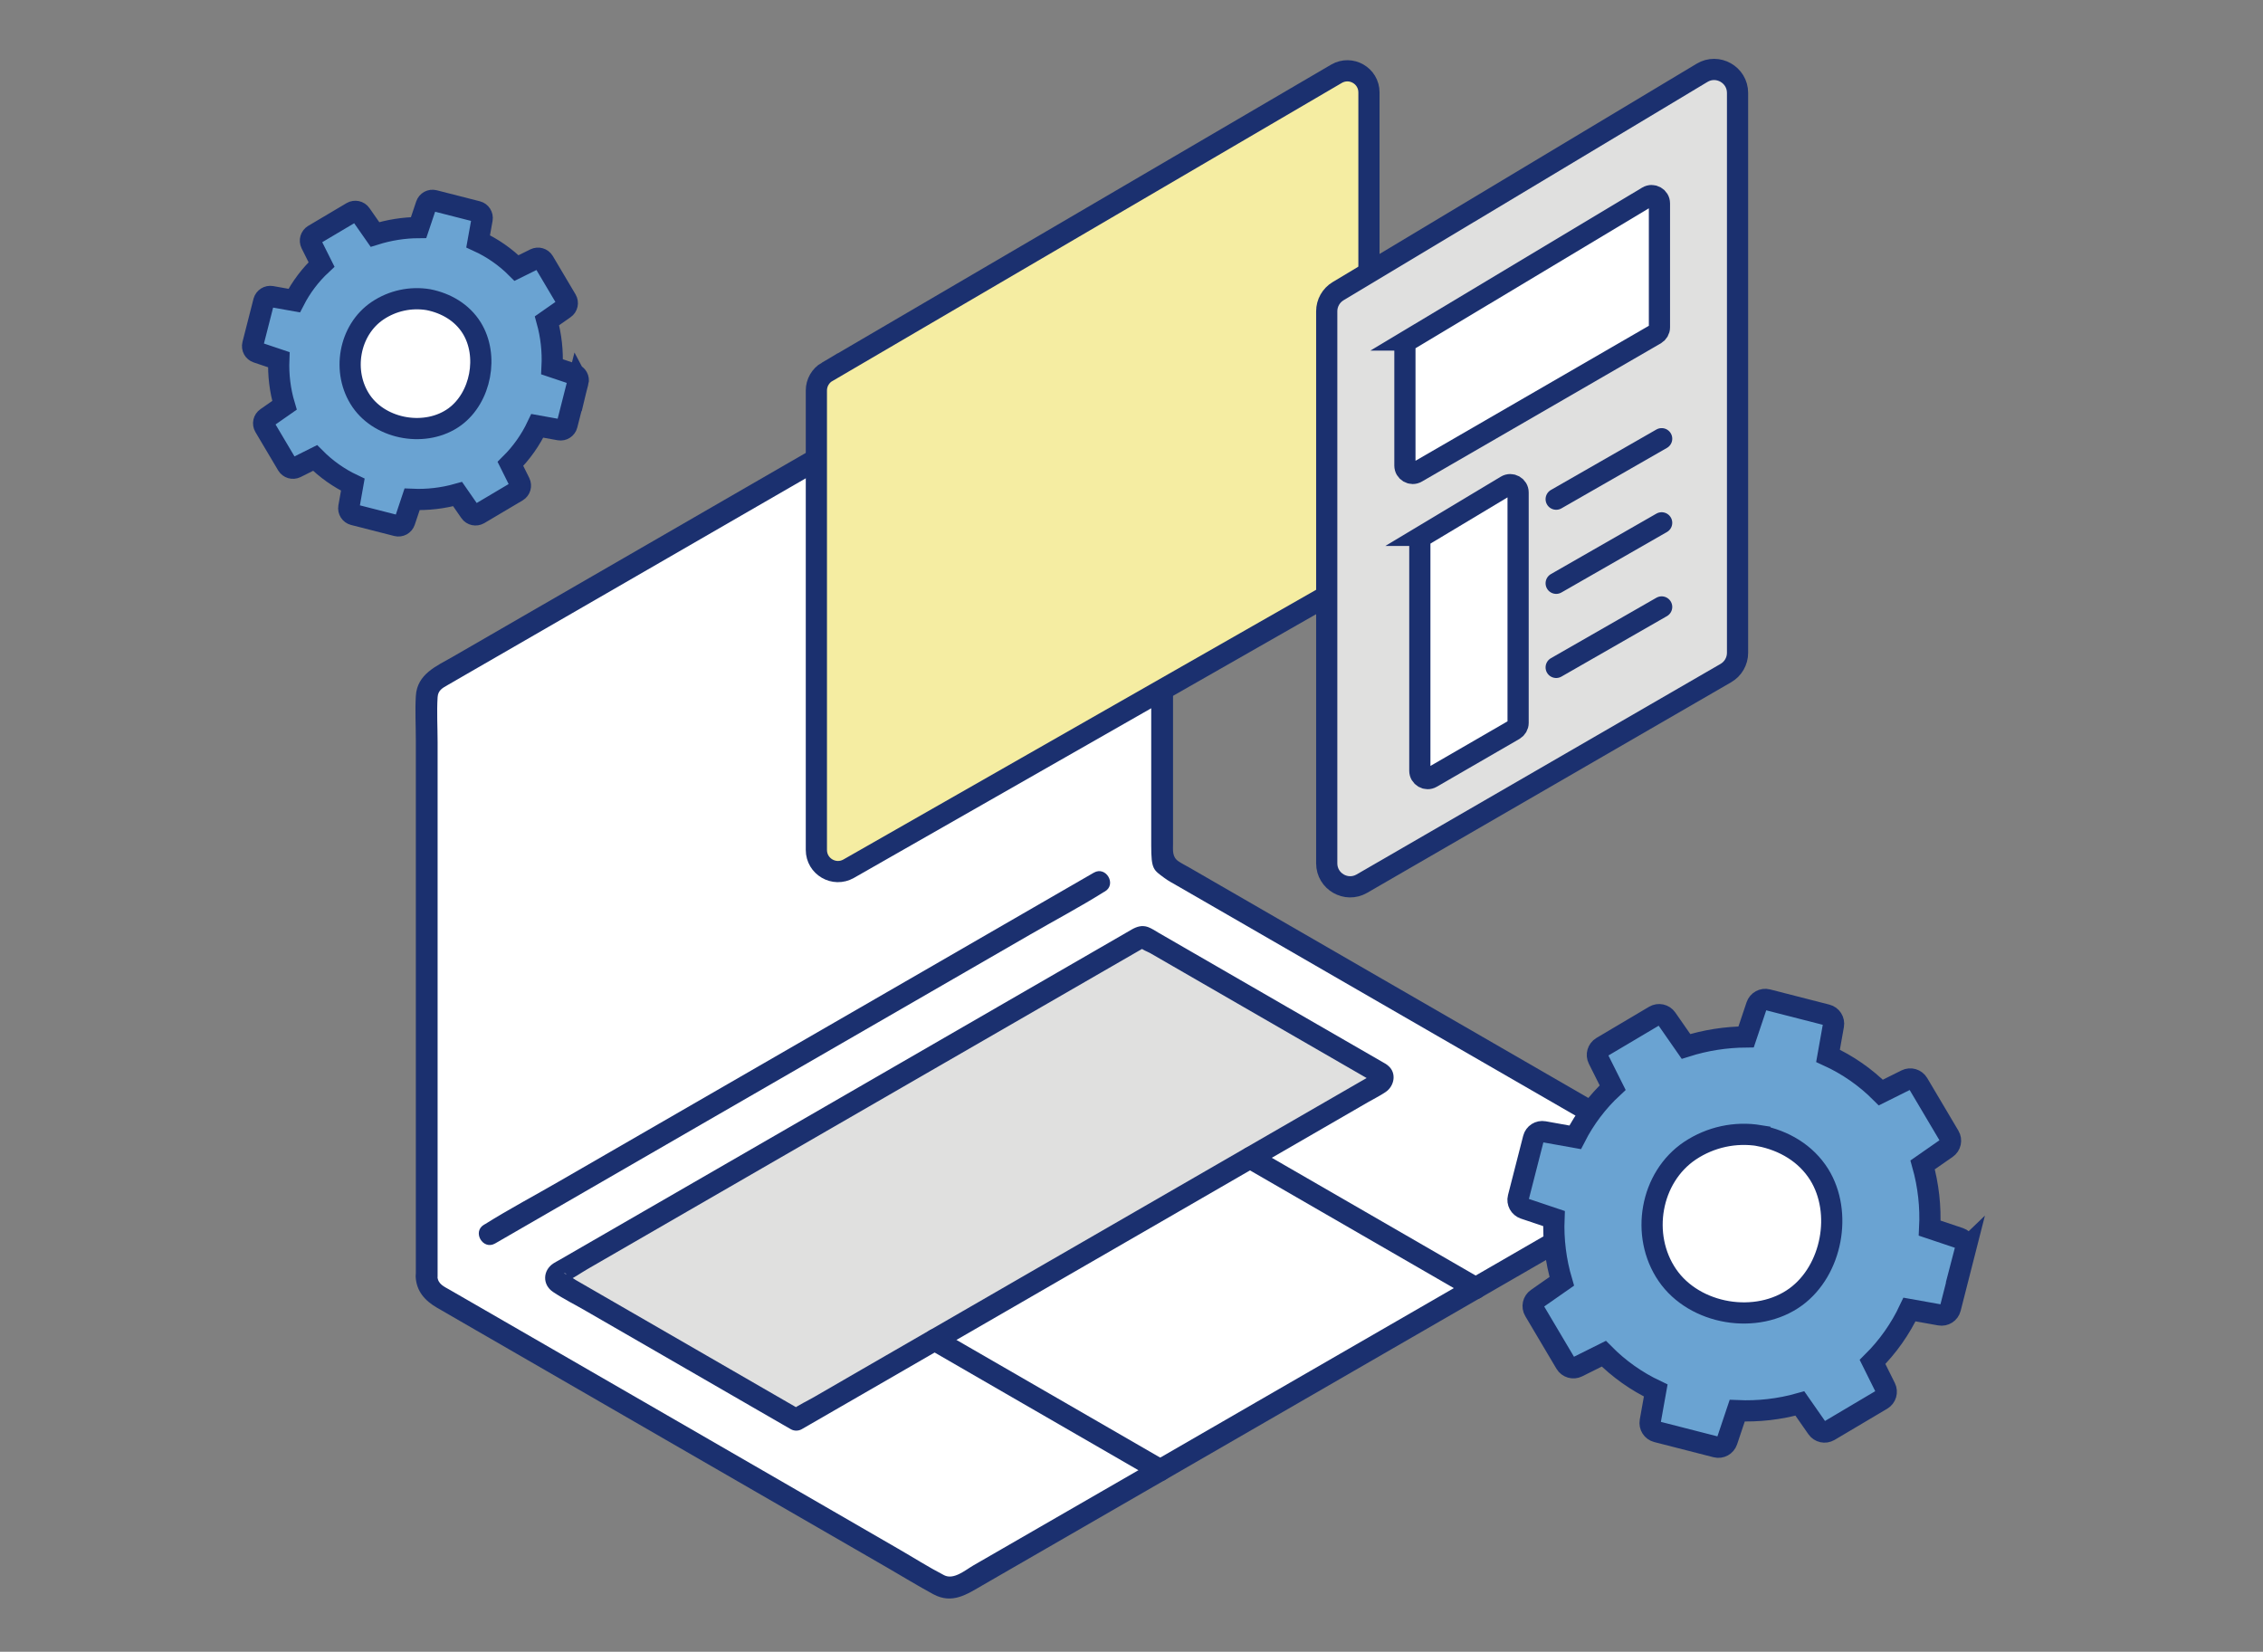
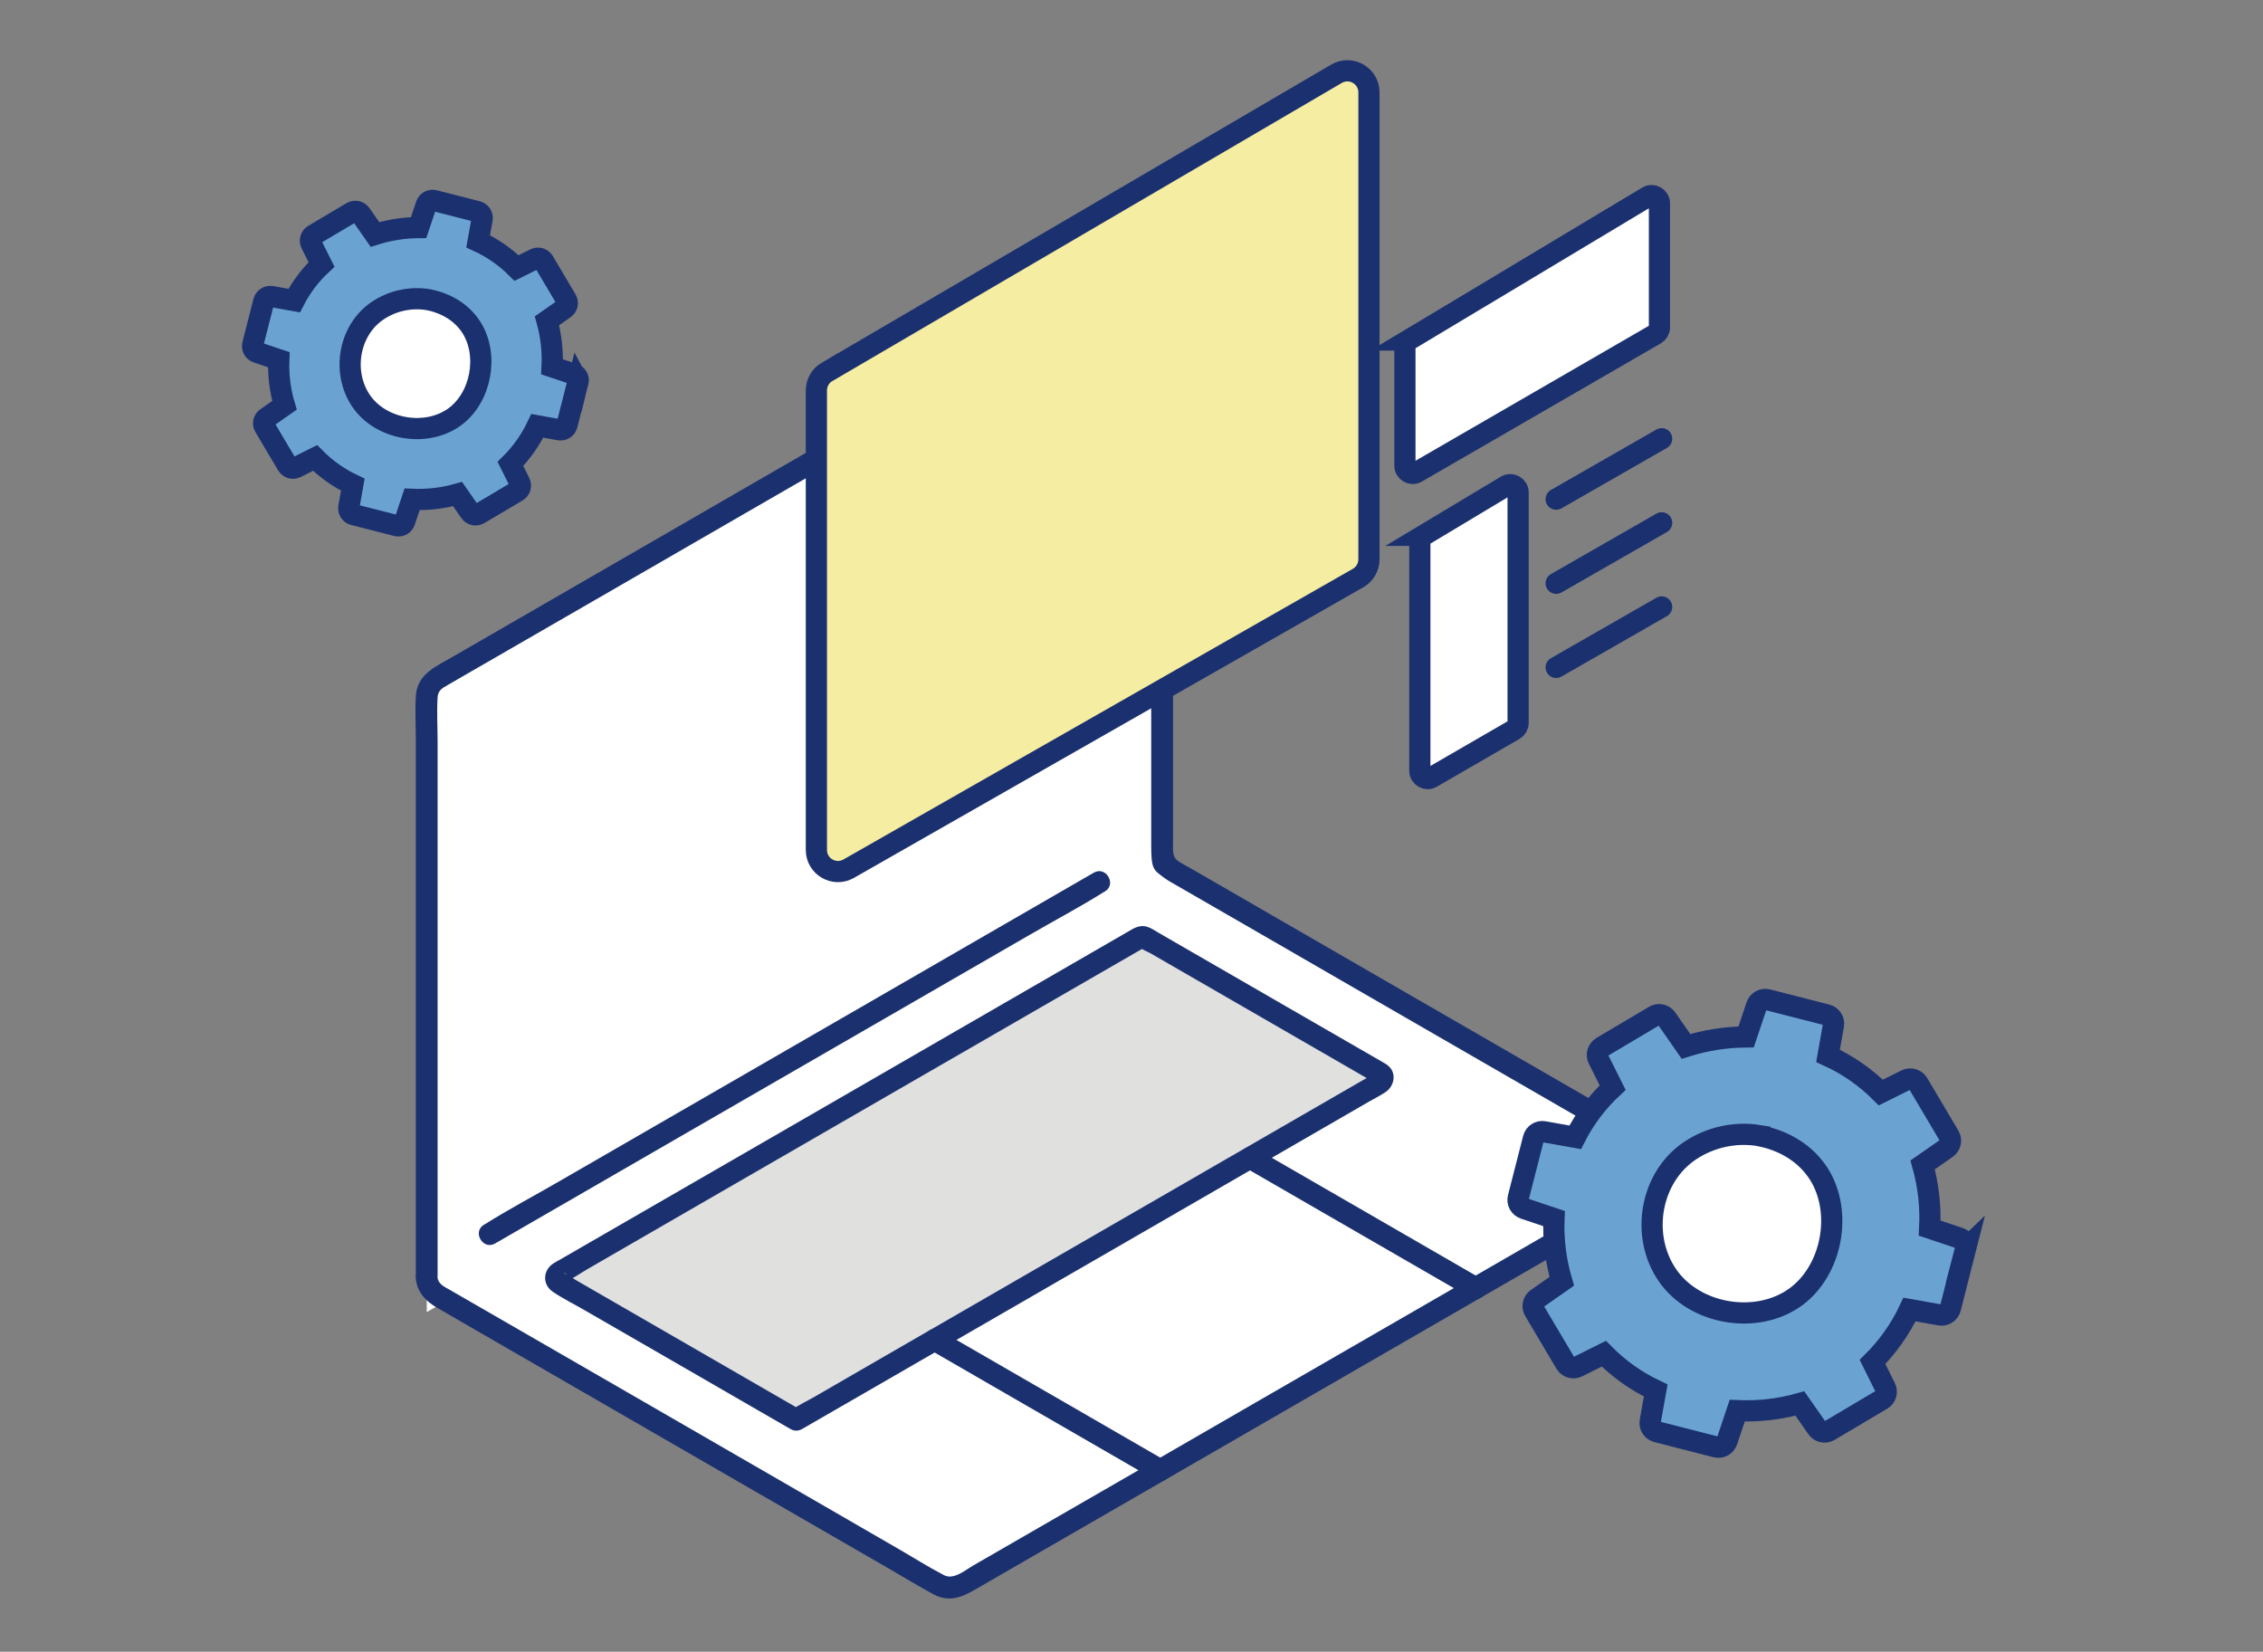
<svg xmlns="http://www.w3.org/2000/svg" id="_レイヤー_2" data-name="レイヤー 2" viewBox="0 0 266.89 194.8">
  <rect x="0" y="0" width="266.89" height="194.8" fill="#808080" stroke="none" />
  <defs>
    <style>
      .cls-1, .cls-2 {
        fill: #e0e0df;
      }

      .cls-3, .cls-4, .cls-5 {
        fill: #fff;
      }

      .cls-6 {
        fill: #f5eda2;
      }

      .cls-6, .cls-4, .cls-7, .cls-2, .cls-5 {
        stroke: #1b306f;
        stroke-miterlimit: 10;
        stroke-width: 2.5px;
      }

      .cls-8 {
        fill: none;
      }

      .cls-9 {
        fill: #1b306f;
      }

      .cls-7 {
        fill: #6aa3d2;
      }

      .cls-5 {
        stroke-linecap: round;
      }
    </style>
  </defs>
  <g id="_レイヤー_1-2" data-name="レイヤー 1">
    <path class="cls-3" d="M50.33,150.56v-68.34c0-.92.49-1.77,1.29-2.23l81.6-47.11c1.71-.99,3.86.25,3.86,2.23v65.37c0,.92.49,1.77,1.29,2.23l56.61,32.68c1.71.99,1.71,3.47,0,4.45l-81.6,47.11c-.8.46-1.78.46-2.57,0l-59.18-34.17c-.8-.46-1.29-1.31-1.29-2.23h0Z" />
    <path class="cls-1" d="M162.78,126.58c.43.25.43.87,0,1.11l-68.87,39.76-.09-.05-27.96-16.14c-.43-.25-.43-.87,0-1.11l68.55-39.57c.2-.12.44-.12.64,0l27.73,16.01h0Z" />
    <path class="cls-3" d="M149.98,138.03l-2.56-1.48c-12.4,7.16-24.8,14.32-37.21,21.48,0,0,26.62,15.37,26.62,15.37,9.39-5.42,29.18-16.85,37.21-21.48,0,0-17.4-10.05-24.07-13.9h0Z" />
-     <path class="cls-3" d="M137.07,38.98v-4.91c0-1.51-1.64-2.46-2.95-1.7l-82.81,47.81c-.61.35-.98,1-.98,1.7v67.95c22.26-12.86,64.47-37.23,86.74-50.08v-60.76Z" />
+     <path class="cls-3" d="M137.07,38.98c0-1.51-1.64-2.46-2.95-1.7l-82.81,47.81c-.61.35-.98,1-.98,1.7v67.95c22.26-12.86,64.47-37.23,86.74-50.08v-60.76Z" />
    <path class="cls-9" d="M161.87,127.49c-.44-.34.65-1.01.15-.84-.12.04-.24.14-.34.2l-1.36.78-4.99,2.88-16.42,9.48c-6.65,3.84-13.31,7.68-19.96,11.52-5.73,3.31-11.47,6.62-17.2,9.93l-5.67,3.28c-.88.51-1.87.96-2.7,1.56-.04.03-.08.05-.12.07h1.3c-3.72-2.15-7.45-4.3-11.17-6.45l-15.47-8.93c-.39-.22-.9-.67-1.34-.77-.02,0-.04-.04-.06-.04.72,0,.12,1.11,0,1.11,0,0,0,0,0,0,0,0,.02-.01.02-.01.02.01.17-.1.19-.11.88-.38,1.73-1,2.56-1.48l11.89-6.87,17.04-9.84,17.74-10.24c4.6-2.66,9.2-5.31,13.81-7.97l3.97-2.29,1.04-.6c.61-.35-.14.12-.34-.15.22.29.9.52,1.2.69l2.72,1.57,8.04,4.64,14.85,8.57.88.51c1.44.83,2.73-1.39,1.3-2.22-3.86-2.23-7.72-4.46-11.58-6.68-5.08-2.93-10.16-5.87-15.24-8.8-.39-.23-.79-.5-1.22-.66-.7-.25-1.31-.05-1.9.28-.92.52-1.83,1.06-2.75,1.59l-12.42,7.17c-5.84,3.37-11.68,6.74-17.52,10.12l-17.86,10.31c-4.47,2.58-8.94,5.16-13.41,7.74l-3.55,2.05c-.23.13-.48.26-.7.4-1.28.83-1.34,2.52-.05,3.38,1.24.83,2.61,1.5,3.89,2.25l8.2,4.73c5,2.89,10,5.77,15,8.66l.94.54c.4.23.9.23,1.3,0,2.37-1.37,4.74-2.74,7.11-4.1l16.97-9.8c6.77-3.91,13.54-7.81,20.3-11.72l17.1-9.88,5.31-3.07c.68-.39,1.41-.75,2.06-1.19,1.05-.7,1.35-2.29.26-3.14-.55-.42-1.28-.53-1.82,0-.44.44-.55,1.39,0,1.82h0Z" />
    <path class="cls-9" d="M137.5,172.29c-3-1.73-6-3.46-9-5.2l-14.34-8.28-3.29-1.9c-1.44-.83-2.73,1.39-1.3,2.22,3,1.73,6,3.46,9,5.2l14.34,8.28c1.1.63,2.19,1.26,3.29,1.9,1.44.83,2.73-1.39,1.3-2.22h0Z" />
    <path class="cls-9" d="M146.78,137.66c3,1.73,6,3.46,9,5.2l14.34,8.28,3.29,1.9c1.44.83,2.73-1.39,1.3-2.22-3-1.73-6-3.46-9-5.2l-14.34-8.28-3.29-1.9c-1.44-.83-2.73,1.39-1.3,2.22h0Z" />
    <path class="cls-9" d="M51.61,150.56v-63.04c0-1.75-.11-3.55,0-5.3.05-.81.59-1.09,1.19-1.43l2.11-1.22,8.18-4.72c3.99-2.3,7.98-4.61,11.97-6.91,4.73-2.73,9.45-5.46,14.18-8.19,4.87-2.81,9.75-5.63,14.62-8.44,4.43-2.56,8.86-5.12,13.3-7.68,3.47-2,6.93-4,10.39-6l5.71-3.3c.53-.31,1.05-.69,1.7-.43.91.36.81,1.28.81,2.07v63.73c0,2.85.26,2.88,1.55,3.84.47.35.99.62,1.49.91l8.15,4.7,13.16,7.6c4.86,2.81,9.73,5.62,14.59,8.42,4.14,2.39,8.27,4.78,12.41,7.16l6.79,3.92c.13.07.27.14.39.23.85.57.86,1.67,0,2.24-.29.19-.61.35-.91.53l-6.24,3.6-10.76,6.22c-4.52,2.61-9.04,5.22-13.57,7.83-4.89,2.82-9.77,5.64-14.66,8.46-4.66,2.69-9.31,5.38-13.97,8.07-3.91,2.25-7.81,4.51-11.72,6.76-2.56,1.48-5.12,2.96-7.68,4.43-.96.56-2.32,1.74-3.45,1.15-1.86-.96-3.64-2.1-5.45-3.14l-11.54-6.67c-4.77-2.76-9.55-5.51-14.32-8.27-4.66-2.69-9.32-5.38-13.98-8.07-3.44-1.99-6.88-3.97-10.33-5.96l-2.69-1.55c-.66-.38-1.4-.68-1.44-1.57-.07-1.65-2.65-1.66-2.57,0,.08,1.75,1.1,2.86,2.51,3.68l2.68,1.55,10.29,5.94c4.69,2.71,9.39,5.42,14.08,8.13,4.84,2.79,9.68,5.59,14.52,8.38,3.87,2.23,7.74,4.47,11.61,6.7,1.78,1.03,3.54,2.11,5.35,3.09,2.25,1.22,3.97.01,5.83-1.06l7.59-4.38c3.92-2.26,7.83-4.52,11.75-6.78,4.72-2.72,9.43-5.45,14.15-8.17,4.93-2.85,9.86-5.69,14.79-8.54,4.56-2.63,9.12-5.26,13.67-7.89,3.61-2.09,7.22-4.17,10.84-6.26l6.13-3.54c.47-.27.95-.52,1.37-.87,2.14-1.8,1.5-5.02-.76-6.35-2.03-1.19-4.08-2.36-6.12-3.54-4.08-2.36-8.16-4.71-12.24-7.07-4.9-2.83-9.79-5.65-14.69-8.48-4.49-2.59-8.98-5.19-13.47-7.78l-8.59-4.96c-.44-.25-.9-.48-1.32-.76-.76-.51-.65-1.28-.65-2.07v-63.91c0-2.69-.82-3.59-2.74-4.2-1.27-.4-2.45,0-3.53.63l-5.55,3.21c-3.46,2-6.92,4-10.38,5.99-4.48,2.59-8.97,5.18-13.45,7.76-4.92,2.84-9.84,5.68-14.76,8.52-4.77,2.75-9.54,5.51-14.3,8.26-4.03,2.33-8.06,4.65-12.09,6.98-2.71,1.56-5.41,3.12-8.12,4.69-1.94,1.12-4.23,2.03-4.38,4.65-.1,1.72,0,3.47,0,5.19v63.26c0,1.66,2.57,1.66,2.57,0h0Z" />
    <path class="cls-9" d="M129,102.92c-2.39,1.38-4.78,2.76-7.17,4.14-5.74,3.31-11.47,6.62-17.21,9.94-6.91,3.99-13.82,7.98-20.74,11.97l-17.93,10.35c-2.9,1.68-5.89,3.26-8.73,5.04-.04.03-.08.05-.13.07-1.43.83-.14,3.05,1.3,2.22,2.39-1.38,4.78-2.76,7.17-4.14,5.74-3.31,11.47-6.62,17.21-9.94,6.91-3.99,13.82-7.98,20.74-11.97l17.93-10.35c2.9-1.68,5.89-3.26,8.73-5.04.04-.03.08-.05.13-.07,1.43-.83.14-3.05-1.3-2.22h0Z" />
    <path class="cls-6" d="M97.54,43.86l60.08-35.16c1.7-.99,3.83.23,3.83,2.2v55.06c0,.91-.49,1.76-1.28,2.21l-60.08,34.28c-1.7.97-3.81-.26-3.81-2.21v-54.19c0-.9.48-1.74,1.26-2.2Z" />
-     <path class="cls-2" d="M157.81,34.34l42.92-25.75c1.84-1.11,4.19.22,4.19,2.37v66.03c0,.99-.53,1.9-1.38,2.39l-42.92,24.83c-1.84,1.07-4.15-.26-4.15-2.39V36.71c0-.97.51-1.87,1.34-2.37Z" />
    <path class="cls-4" d="M167.89,63.14l9.75-5.85c.61-.37,1.4.07,1.4.79v27.18c0,.33-.18.63-.46.8l-9.75,5.64c-.61.36-1.38-.09-1.38-.8v-26.97c0-.32.17-.62.45-.79Z" />
    <path class="cls-4" d="M166.13,40.1l28.18-16.9c.61-.37,1.4.07,1.4.79v14.62c0,.33-.18.63-.46.8l-28.18,16.3c-.61.36-1.38-.09-1.38-.8v-14.02c0-.32.17-.62.45-.79Z" />
    <line class="cls-5" x1="183.53" y1="58.87" x2="195.97" y2="51.74" />
    <line class="cls-5" x1="183.53" y1="68.79" x2="195.97" y2="61.66" />
    <line class="cls-5" x1="183.53" y1="78.71" x2="195.97" y2="71.58" />
    <path class="cls-7" d="M231.8,147.3c.14-.54-.17-1.1-.7-1.28l-3.52-1.18c.13-2.51-.15-5.03-.83-7.46l2.83-1.97c.46-.32.6-.94.31-1.43-1.11-1.88-2.56-4.32-3.68-6.21-.29-.48-.9-.66-1.4-.41l-2.99,1.49c-1.8-1.8-3.91-3.27-6.23-4.33l.64-3.6c.1-.55-.24-1.09-.79-1.23-2.12-.55-4.87-1.25-6.99-1.79-.54-.14-1.1.17-1.28.7l-1.24,3.69c-2.4.02-4.79.39-7.09,1.12l-2.29-3.29c-.32-.46-.94-.6-1.43-.31-1.88,1.11-4.32,2.56-6.21,3.68-.48.29-.66.9-.41,1.4l1.69,3.38c-1.81,1.68-3.3,3.66-4.42,5.86l-3.69-.66c-.55-.1-1.09.24-1.23.79-.55,2.12-1.25,4.87-1.79,6.99-.14.54.17,1.1.7,1.28l3.51,1.18c-.1,2.5.21,5,.92,7.4l-2.92,2.04c-.46.32-.6.94-.31,1.43,1.11,1.88,2.56,4.32,3.68,6.21.29.48.9.66,1.4.41l3.11-1.55c1.77,1.79,3.84,3.26,6.12,4.34l-.65,3.64c-.1.55.24,1.09.79,1.23,2.12.55,4.87,1.25,6.99,1.79.54.14,1.1-.17,1.28-.7l1.2-3.58c2.49.11,4.99-.17,7.39-.85l2.03,2.91c.32.46.94.6,1.43.31,1.88-1.11,4.32-2.56,6.21-3.68.48-.29.66-.9.41-1.4l-1.51-3.04c1.8-1.79,3.28-3.88,4.36-6.18l3.59.64c.55.1,1.09-.24,1.23-.79.55-2.12,1.25-4.87,1.79-7Z" />
    <path class="cls-4" d="M207.51,133.94c2.87.56,5.47,2.07,7.04,4.58,2.79,4.49,1.51,11.29-2.75,14.42-4.59,3.36-11.95,2.13-15.16-2.56-3.21-4.69-2.01-11.54,2.68-14.68,2.41-1.6,5.33-2.24,8.19-1.77Z" />
    <path class="cls-7" d="M68.18,45.05c.1-.4-.12-.8-.51-.93l-2.56-.86c.09-1.83-.11-3.66-.6-5.43l2.06-1.44c.34-.23.44-.69.23-1.04-.81-1.37-1.86-3.14-2.68-4.52-.21-.35-.65-.48-1.02-.3l-2.18,1.08c-1.31-1.31-2.85-2.38-4.53-3.15l.47-2.62c.07-.4-.18-.79-.57-.89-1.54-.4-3.54-.91-5.09-1.3-.4-.1-.8.12-.93.51l-.9,2.68c-1.75.01-3.49.29-5.15.81l-1.67-2.39c-.23-.34-.69-.43-1.04-.23-1.37.81-3.14,1.86-4.52,2.68-.35.21-.48.65-.3,1.02l1.23,2.46c-1.31,1.22-2.4,2.66-3.22,4.26l-2.69-.48c-.4-.07-.79.18-.9.57-.4,1.54-.91,3.54-1.3,5.09-.1.4.12.8.51.93l2.56.86c-.07,1.82.15,3.64.67,5.38l-2.12,1.48c-.34.23-.44.69-.23,1.04.81,1.37,1.86,3.14,2.68,4.52.21.35.65.48,1.02.3l2.26-1.13c1.29,1.3,2.8,2.37,4.45,3.15l-.47,2.65c-.07.4.18.79.57.89,1.54.4,3.54.91,5.09,1.3.4.1.8-.12.93-.51l.87-2.6c1.81.08,3.63-.13,5.37-.62l1.47,2.12c.23.34.69.43,1.04.23,1.37-.81,3.14-1.86,4.52-2.68.35-.21.48-.65.3-1.02l-1.1-2.21c1.31-1.3,2.38-2.82,3.17-4.49l2.61.47c.4.07.79-.18.89-.57.4-1.54.91-3.54,1.3-5.09Z" />
    <path class="cls-4" d="M50.51,35.34c2.08.41,3.98,1.5,5.12,3.33,2.03,3.26,1.1,8.22-2,10.49-3.34,2.44-8.69,1.55-11.03-1.86-2.33-3.41-1.46-8.39,1.95-10.67,1.75-1.17,3.88-1.63,5.96-1.29Z" />
    <rect class="cls-8" width="266.89" height="194.8" />
  </g>
</svg>